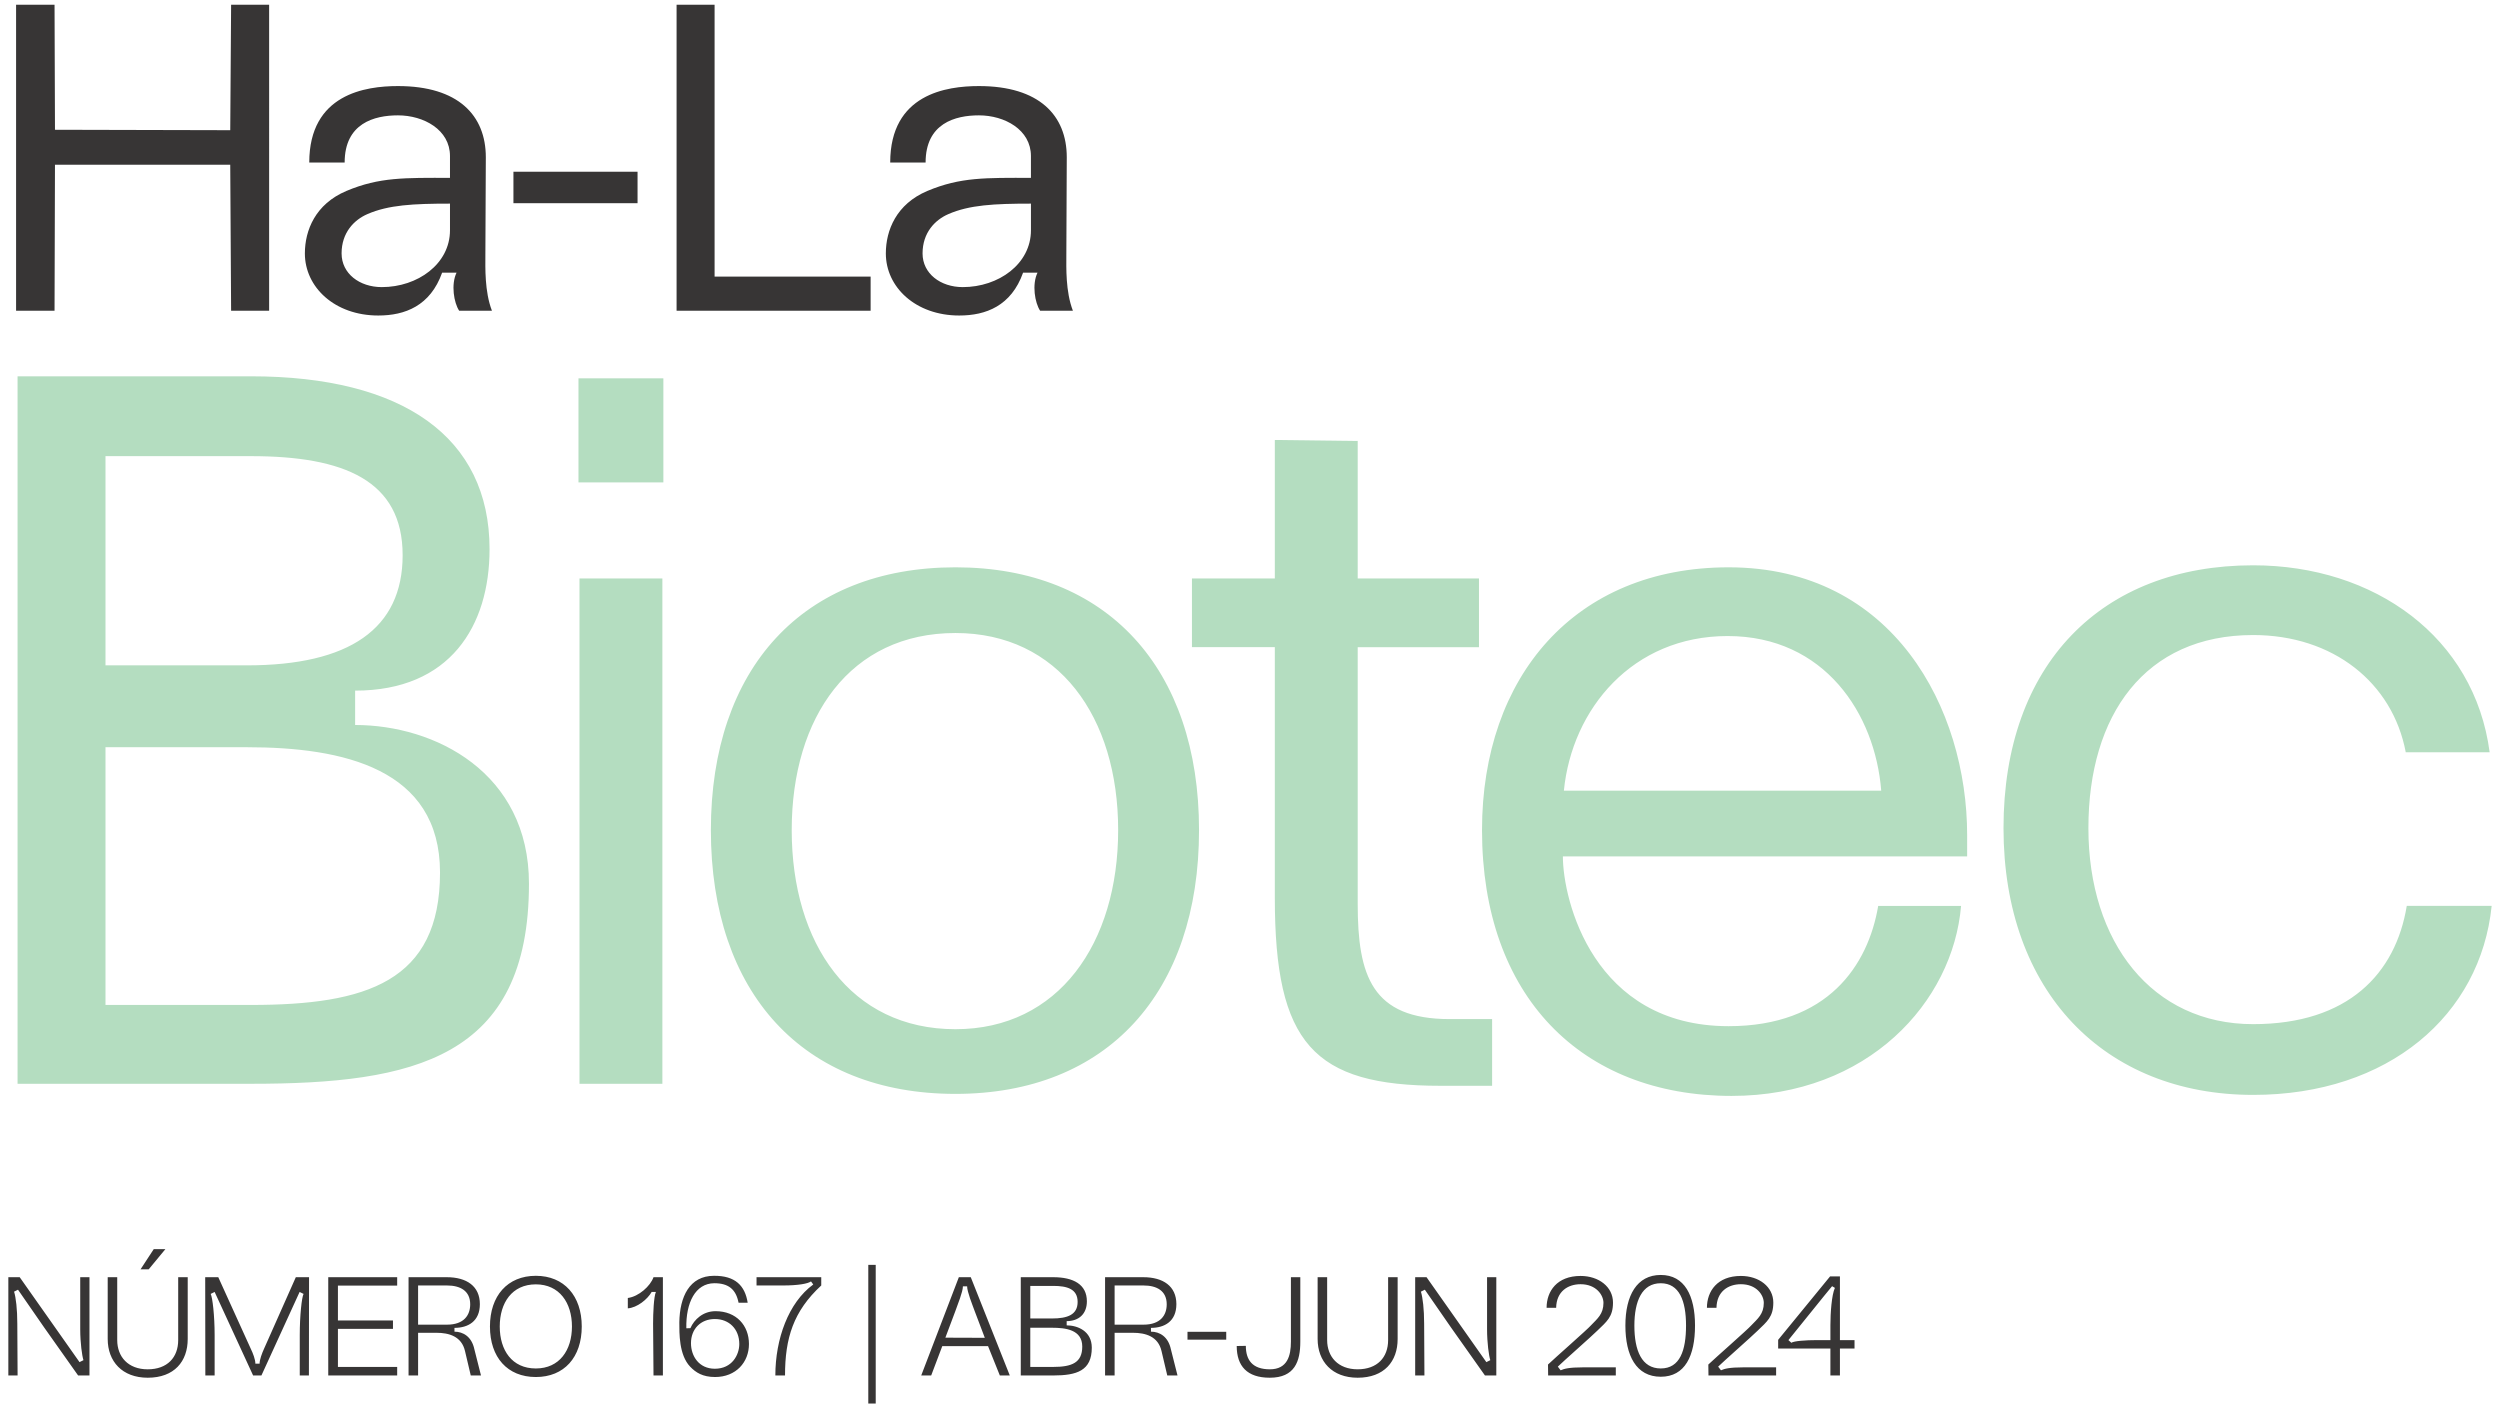
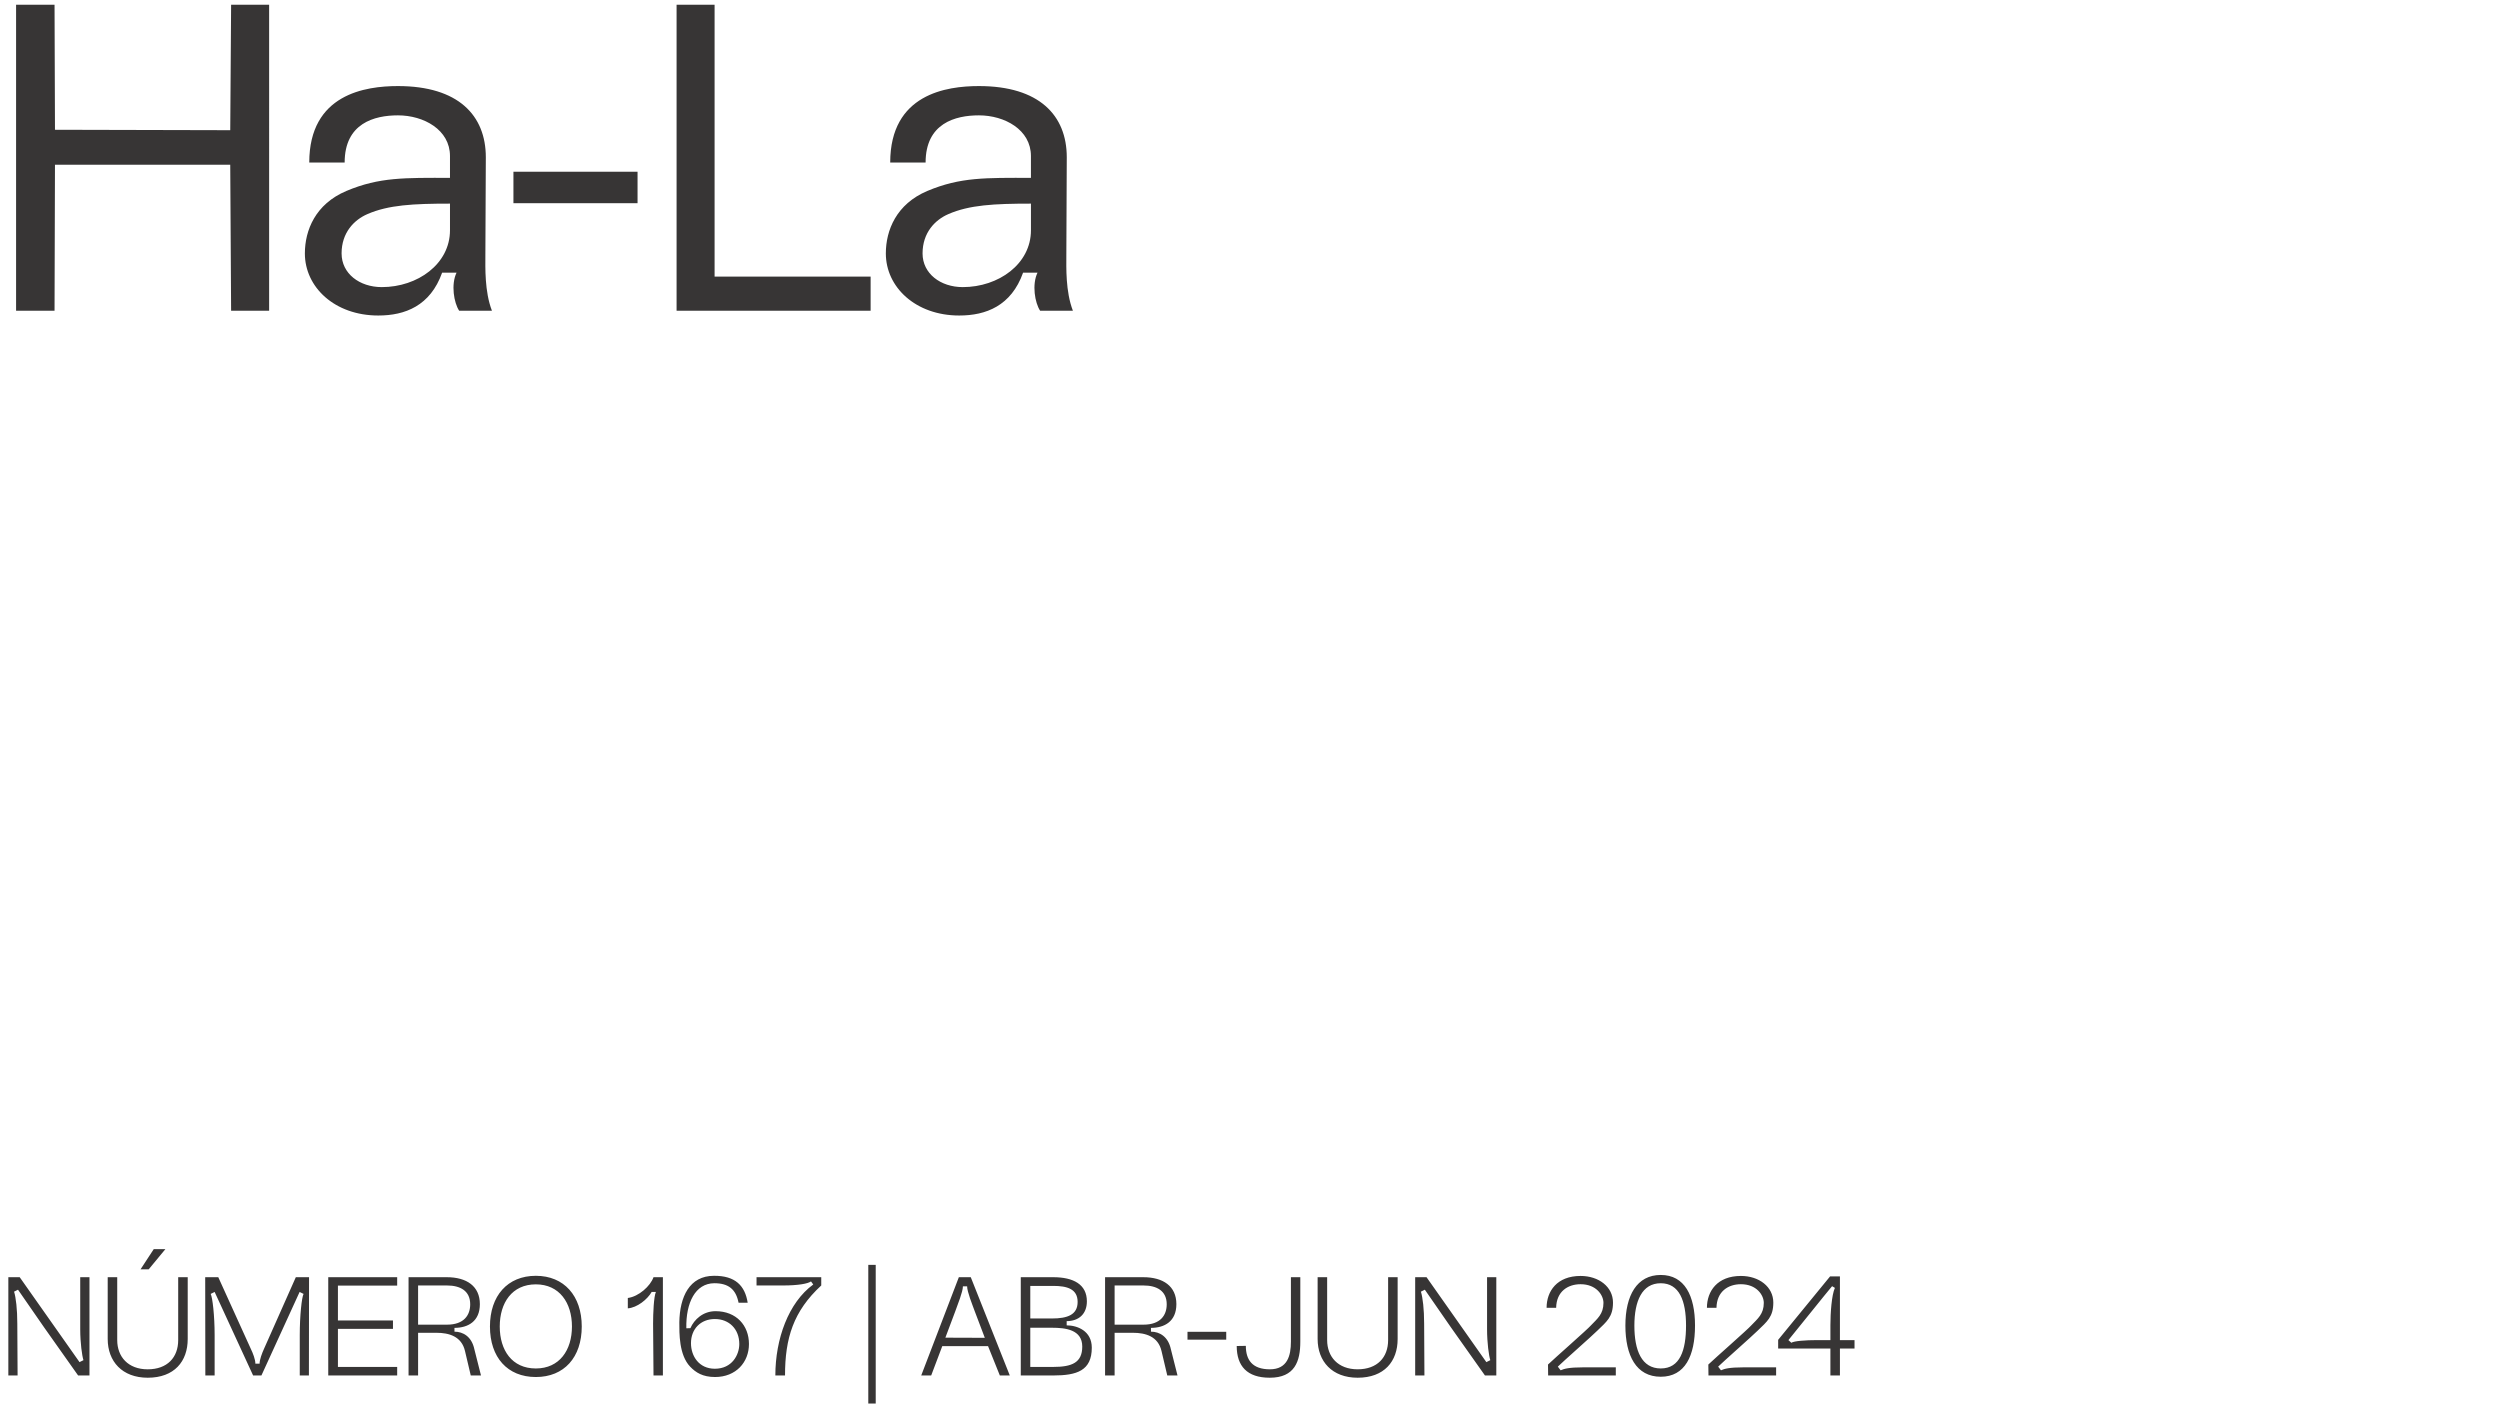
<svg xmlns="http://www.w3.org/2000/svg" width="300" height="169" version="1.1" viewBox="0 0 300 169">
  <defs>
    <style> .cls-1 { fill: #b4ddc0; } .cls-2 { fill: none; } .cls-3 { fill: #373535; } .cls-4 { clip-path: url(#clippath); } </style>
    <clipPath id="clippath">
      <rect class="cls-2" x="1" y=".573" width="298" height="167.854" />
    </clipPath>
  </defs>
  <g>
    <g id="Layer_1">
      <g class="cls-4">
        <path class="cls-3" d="M110.707,30.415c0-2.518,1.521-4.039,3.094-4.721,2.517-1.101,5.507-1.259,9.912-1.259v3.2c0,4.038-3.881,6.818-8.181,6.818-2.674,0-4.825-1.625-4.825-4.038M115.112,37.862c3.198,0,6.24-1.155,7.657-5.14h1.731c-.682,1.417-.316,3.619.314,4.563h3.933c-.891-2.308-.786-5.245-.786-6.608l.052-11.8c0-5.035-3.304-8.549-10.541-8.549-3.881,0-10.647.944-10.647,9.178h4.247c0-4.721,3.567-5.664,6.4-5.664,3.094,0,6.24,1.731,6.24,4.877v2.622c-5.402,0-8.443-.104-12.43,1.573-3.724,1.573-4.981,4.721-4.981,7.501,0,4.038,3.566,7.447,8.81,7.447M81.19,37.285h23.285v-4.091h-18.724V.572h-4.561v36.712ZM61.612,24.383h14.894v-3.776h-14.894v3.776ZM40.99,30.415c0-2.518,1.521-4.039,3.096-4.721,2.517-1.101,5.507-1.259,9.912-1.259v3.2c0,4.038-3.881,6.818-8.181,6.818-2.676,0-4.826-1.625-4.826-4.038M45.397,37.862c3.198,0,6.24-1.155,7.657-5.14h1.731c-.683,1.417-.316,3.619.314,4.563h3.933c-.891-2.308-.787-5.245-.787-6.608l.054-11.8c0-5.035-3.304-8.549-10.543-8.549-3.88,0-10.645.944-10.645,9.178h4.247c0-4.721,3.566-5.664,6.398-5.664,3.096,0,6.242,1.731,6.242,4.877v2.622c-5.402,0-8.444-.104-12.43,1.573-3.724,1.573-4.983,4.721-4.983,7.501,0,4.038,3.567,7.447,8.812,7.447M1.93,37.285h4.615l.052-17.517h21.032l.104,17.517h4.563V.572h-4.563l-.104,15.052-21.032-.052-.052-15H1.93v36.712Z" />
-         <path class="cls-1" d="M270.376,131.388c16.253,0,27.289-9.581,28.623-22.68h-10.187c-1.334,8.126-7.035,14.19-18.436,14.19-12.128,0-19.768-9.823-19.768-23.529,0-13.583,6.792-23.164,19.768-23.164,9.582,0,16.737,5.701,18.315,14.069h10.067c-1.82-13.827-13.827-22.437-28.381-22.437-18.192,0-29.956,11.885-29.956,31.532s12.128,32.019,29.956,32.019M187.665,94.882c.97-9.824,8.247-18.557,19.647-18.557,11.643,0,17.707,9.339,18.434,18.557h-38.082ZM207.798,131.509c16.373,0,26.56-11.28,27.53-22.801h-9.944c-1.213,7.156-6.064,14.433-17.95,14.433-16.252,0-19.889-15.161-19.889-20.377h48.513v-2.546c0-15.161-8.855-32.14-28.623-32.14-18.434,0-29.593,13.098-29.593,31.534,0,19.889,11.886,31.897,29.957,31.897M172.868,130.296h6.185v-8.005h-5.093c-9.339,0-11.036-5.214-11.036-13.825v-30.806h14.553v-8.247h-14.553v-16.494l-9.945-.123v16.616h-9.945v8.247h9.945v30.078c0,17.465,4.609,22.558,19.889,22.558M95.006,99.612c0-13.583,7.035-23.65,19.647-23.65,12.372,0,19.526,10.066,19.526,23.65s-7.155,23.892-19.526,23.892c-12.612,0-19.647-10.308-19.647-23.892M114.654,131.267c18.192,0,29.23-12.128,29.23-31.655,0-19.405-11.038-31.534-29.23-31.534-18.313,0-29.349,12.128-29.349,31.534,0,19.526,11.036,31.655,29.349,31.655M69.417,57.891h10.187v-12.493h-10.187v12.493ZM69.54,130.054h9.945v-60.641h-9.945v60.641ZM12.659,79.842v-25.105h17.465c11.157,0,18.192,2.912,18.192,11.886,0,8.853-6.429,13.219-18.678,13.219H12.659ZM12.659,120.594v-30.927h16.979c11.522,0,23.164,2.547,23.164,15.038,0,13.099-8.853,15.889-22.679,15.889H12.659ZM2.107,130.054h28.017c19.526,0,33.352-3.033,33.352-24.014,0-13.34-11.28-19.041-20.861-19.041v-4.123c11.401,0,16.131-7.763,16.131-16.979,0-13.462-10.43-20.74-28.622-20.74H2.107v84.897Z" />
        <path class="cls-3" d="M214.61,160.813l4.313-5.341.927-1.129.337.202c-.388.842-.539,3.016-.539,4.482v1.786h-1.618c-1.314,0-2.763.101-3.067.32l-.354-.32ZM219.647,165.057h1.144v-3.235h1.752v-1.009h-1.752v-7.649h-1.178l-6.234,7.616v1.043h6.268v3.235ZM206.516,164.435l-.337-.438c.539-.539,4.111-3.69,4.735-4.313,1.127-1.095,1.884-1.651,1.884-3.371,0-1.904-1.716-3.2-3.889-3.2-2.831,0-4.077,1.835-4.077,3.823h1.146c.034-1.954,1.398-2.831,2.932-2.831,1.87,0,2.746,1.297,2.746,2.241,0,1.331-.725,1.889-1.5,2.697-.388.455-4.364,3.943-5.156,4.701l.017,1.313h8.118v-.976h-3.956c-1.651,0-2.241.168-2.662.354M196.125,159.077c0-2.932.91-5.088,3.166-5.088,2.224,0,3.033,2.106,3.033,5.072,0,2.982-.725,5.154-3.033,5.154-2.29,0-3.166-2.155-3.166-5.137M199.291,165.209c2.915,0,4.111-2.509,4.111-6.148,0-3.572-1.247-6.066-4.111-6.066s-4.244,2.46-4.244,6.066,1.297,6.148,4.244,6.148M187.276,164.435l-.337-.438c.539-.539,4.111-3.69,4.735-4.313,1.129-1.095,1.886-1.651,1.886-3.371,0-1.904-1.717-3.2-3.891-3.2-2.831,0-4.077,1.835-4.077,3.823h1.146c.034-1.954,1.398-2.831,2.932-2.831,1.87,0,2.746,1.297,2.746,2.241,0,1.331-.725,1.889-1.5,2.697-.388.455-4.364,3.943-5.156,4.701l.017,1.313h8.12v-.976h-3.958c-1.651,0-2.241.168-2.662.354M169.821,165.057h1.11l-.034-6.216c0-1.719-.168-3.151-.388-3.842l.472-.236,3.151,4.549,4.062,5.744h1.363v-11.793h-1.11v6.234c0,1.65.219,3.2.388,3.722l-.472.236-7.179-10.192h-1.363v11.793ZM162.917,165.327c3.184,0,4.8-1.953,4.8-4.649v-7.414h-1.143v7.548c0,2.072-1.299,3.505-3.658,3.505s-3.658-1.516-3.658-3.505v-7.548h-1.143v7.414c0,2.696,1.749,4.649,4.8,4.649M152.365,165.327c3.016,0,3.672-1.97,3.672-4.329v-7.734h-1.127v7.734c0,1.685-.421,3.319-2.527,3.319s-2.883-1.129-2.883-2.814l-1.094.017c0,2.409,1.245,3.806,3.96,3.806M142.499,160.761h4.649v-.942h-4.649v.942ZM133.753,158.959v-4.702h3.471c1.585,0,2.782.64,2.782,2.259,0,1.297-.741,2.443-2.782,2.443h-3.471ZM132.609,165.057h1.144v-5.122h2.207c1.516,0,3.017.438,3.422,2.19l.691,2.932h1.228l-.792-3.134c-.319-1.533-1.363-2.123-2.391-2.123v-.455c1.634,0,3.048-.79,3.048-2.846,0-2.158-1.582-3.235-3.976-3.235h-4.581v11.793ZM123.634,158.218v-3.91h2.748c1.651,0,2.933.354,2.933,1.922,0,1.533-1.198,1.988-3.085,1.988h-2.596ZM123.634,164.031v-4.702h2.596c1.618,0,3.641.219,3.641,2.259,0,1.938-1.248,2.443-3.489,2.443h-2.748ZM122.492,165.057h3.891c2.831,0,4.632-.571,4.632-3.335,0-2.023-1.751-2.679-3.014-2.679v-.507c1.432,0,2.425-.841,2.425-2.374,0-2.023-1.598-2.898-4.042-2.898h-3.891v11.793ZM113.444,160.52l1.196-3.183c.27-.774.91-2.322.91-2.979h.505c0,.657.623,2.189.91,2.979l1.213,3.2-4.735-.017ZM110.547,165.056h1.196l1.331-3.521h5.491l1.415,3.521h1.195l-4.682-11.791h-1.432l-4.514,11.791ZM104.195,168.427h.891v-16.645h-.891v16.645ZM90.784,153.264v.993h3.183c1.837,0,2.984-.219,3.354-.487l.27.369c-2.984,2.174-4.549,6.554-4.549,10.918h1.161c0-4.499,1.011-7.717,4.347-10.8v-.993h-7.766ZM82.917,161.183c0-1.703,1.163-2.9,2.866-2.9,1.719,0,2.932,1.213,2.932,3.001,0,1.281-.859,2.965-2.932,2.965-1.905,0-2.866-1.516-2.866-3.067M85.799,165.243c2.527,0,4.076-1.784,4.076-3.958,0-2.226-1.515-3.943-4.009-3.943-1.501,0-2.563.993-3.017,2.037l-.489.017c-.067-3.065,1.078-5.392,3.354-5.409,1.685,0,2.595.708,2.915,2.344h1.094c-.32-2.04-1.481-3.252-4.042-3.235-2.95,0-4.111,2.527-4.162,5.575,0,1.297-.051,3.91,1.296,5.326.674.708,1.516,1.245,2.984,1.245M78.421,153.264c-.371,1.061-1.769,2.325-3.083,2.494v1.245c1.112-.084,2.342-1.06,2.864-1.971h.505c-.253.574-.337,2.561-.337,3.808l.051,6.217h1.127v-11.793h-1.127ZM59.97,159.178c0-2.832,1.466-5.056,4.332-5.056,2.831,0,4.332,2.224,4.332,5.056,0,2.847-1.501,5.038-4.332,5.038-2.866,0-4.332-2.19-4.332-5.038M64.302,165.243c3.387,0,5.508-2.357,5.508-6.064,0-3.675-2.121-6.082-5.508-6.082-3.405,0-5.508,2.408-5.508,6.082,0,3.707,2.103,6.064,5.508,6.064M50.171,158.959v-4.702h3.471c1.585,0,2.782.64,2.782,2.259,0,1.297-.741,2.443-2.782,2.443h-3.471ZM49.027,165.057h1.144v-5.122h2.207c1.518,0,3.017.438,3.422,2.19l.691,2.932h1.228l-.792-3.134c-.319-1.533-1.363-2.123-2.391-2.123v-.455c1.634,0,3.048-.79,3.048-2.846,0-2.158-1.582-3.235-3.976-3.235h-4.581v11.793ZM39.39,165.057h8.271v-1.026h-7.11v-4.568h6.605v-1.009h-6.605v-4.18h7.11v-1.009h-8.271v11.793ZM24.641,165.057h1.115v-4.834c0-2.342-.254-4.532-.473-4.954l.473-.236,4.618,10.024h.996l4.584-10.024.473.236c-.219.421-.456,2.612-.456,4.954v4.834h1.098l.017-11.793h-1.587l-3.809,8.576c-.253.556-.539,1.314-.539,1.803h-.505c0-.505-.288-1.247-.558-1.803l-3.894-8.576h-1.57l.017,11.793ZM16.867,152.319h.977l2.005-2.425h-1.398l-1.584,2.425ZM17.726,165.327c3.186,0,4.8-1.953,4.8-4.649v-7.415h-1.143v7.55c0,2.072-1.299,3.505-3.658,3.505s-3.658-1.516-3.658-3.505v-7.55h-1.143v7.415c0,2.696,1.749,4.649,4.8,4.649M1,165.057h1.111l-.034-6.216c0-1.719-.168-3.151-.388-3.842l.472-.236,3.151,4.549,4.062,5.744h1.363v-11.793h-1.11v6.234c0,1.65.219,3.2.388,3.722l-.472.236-7.179-10.192h-1.363v11.793Z" />
      </g>
    </g>
  </g>
</svg>